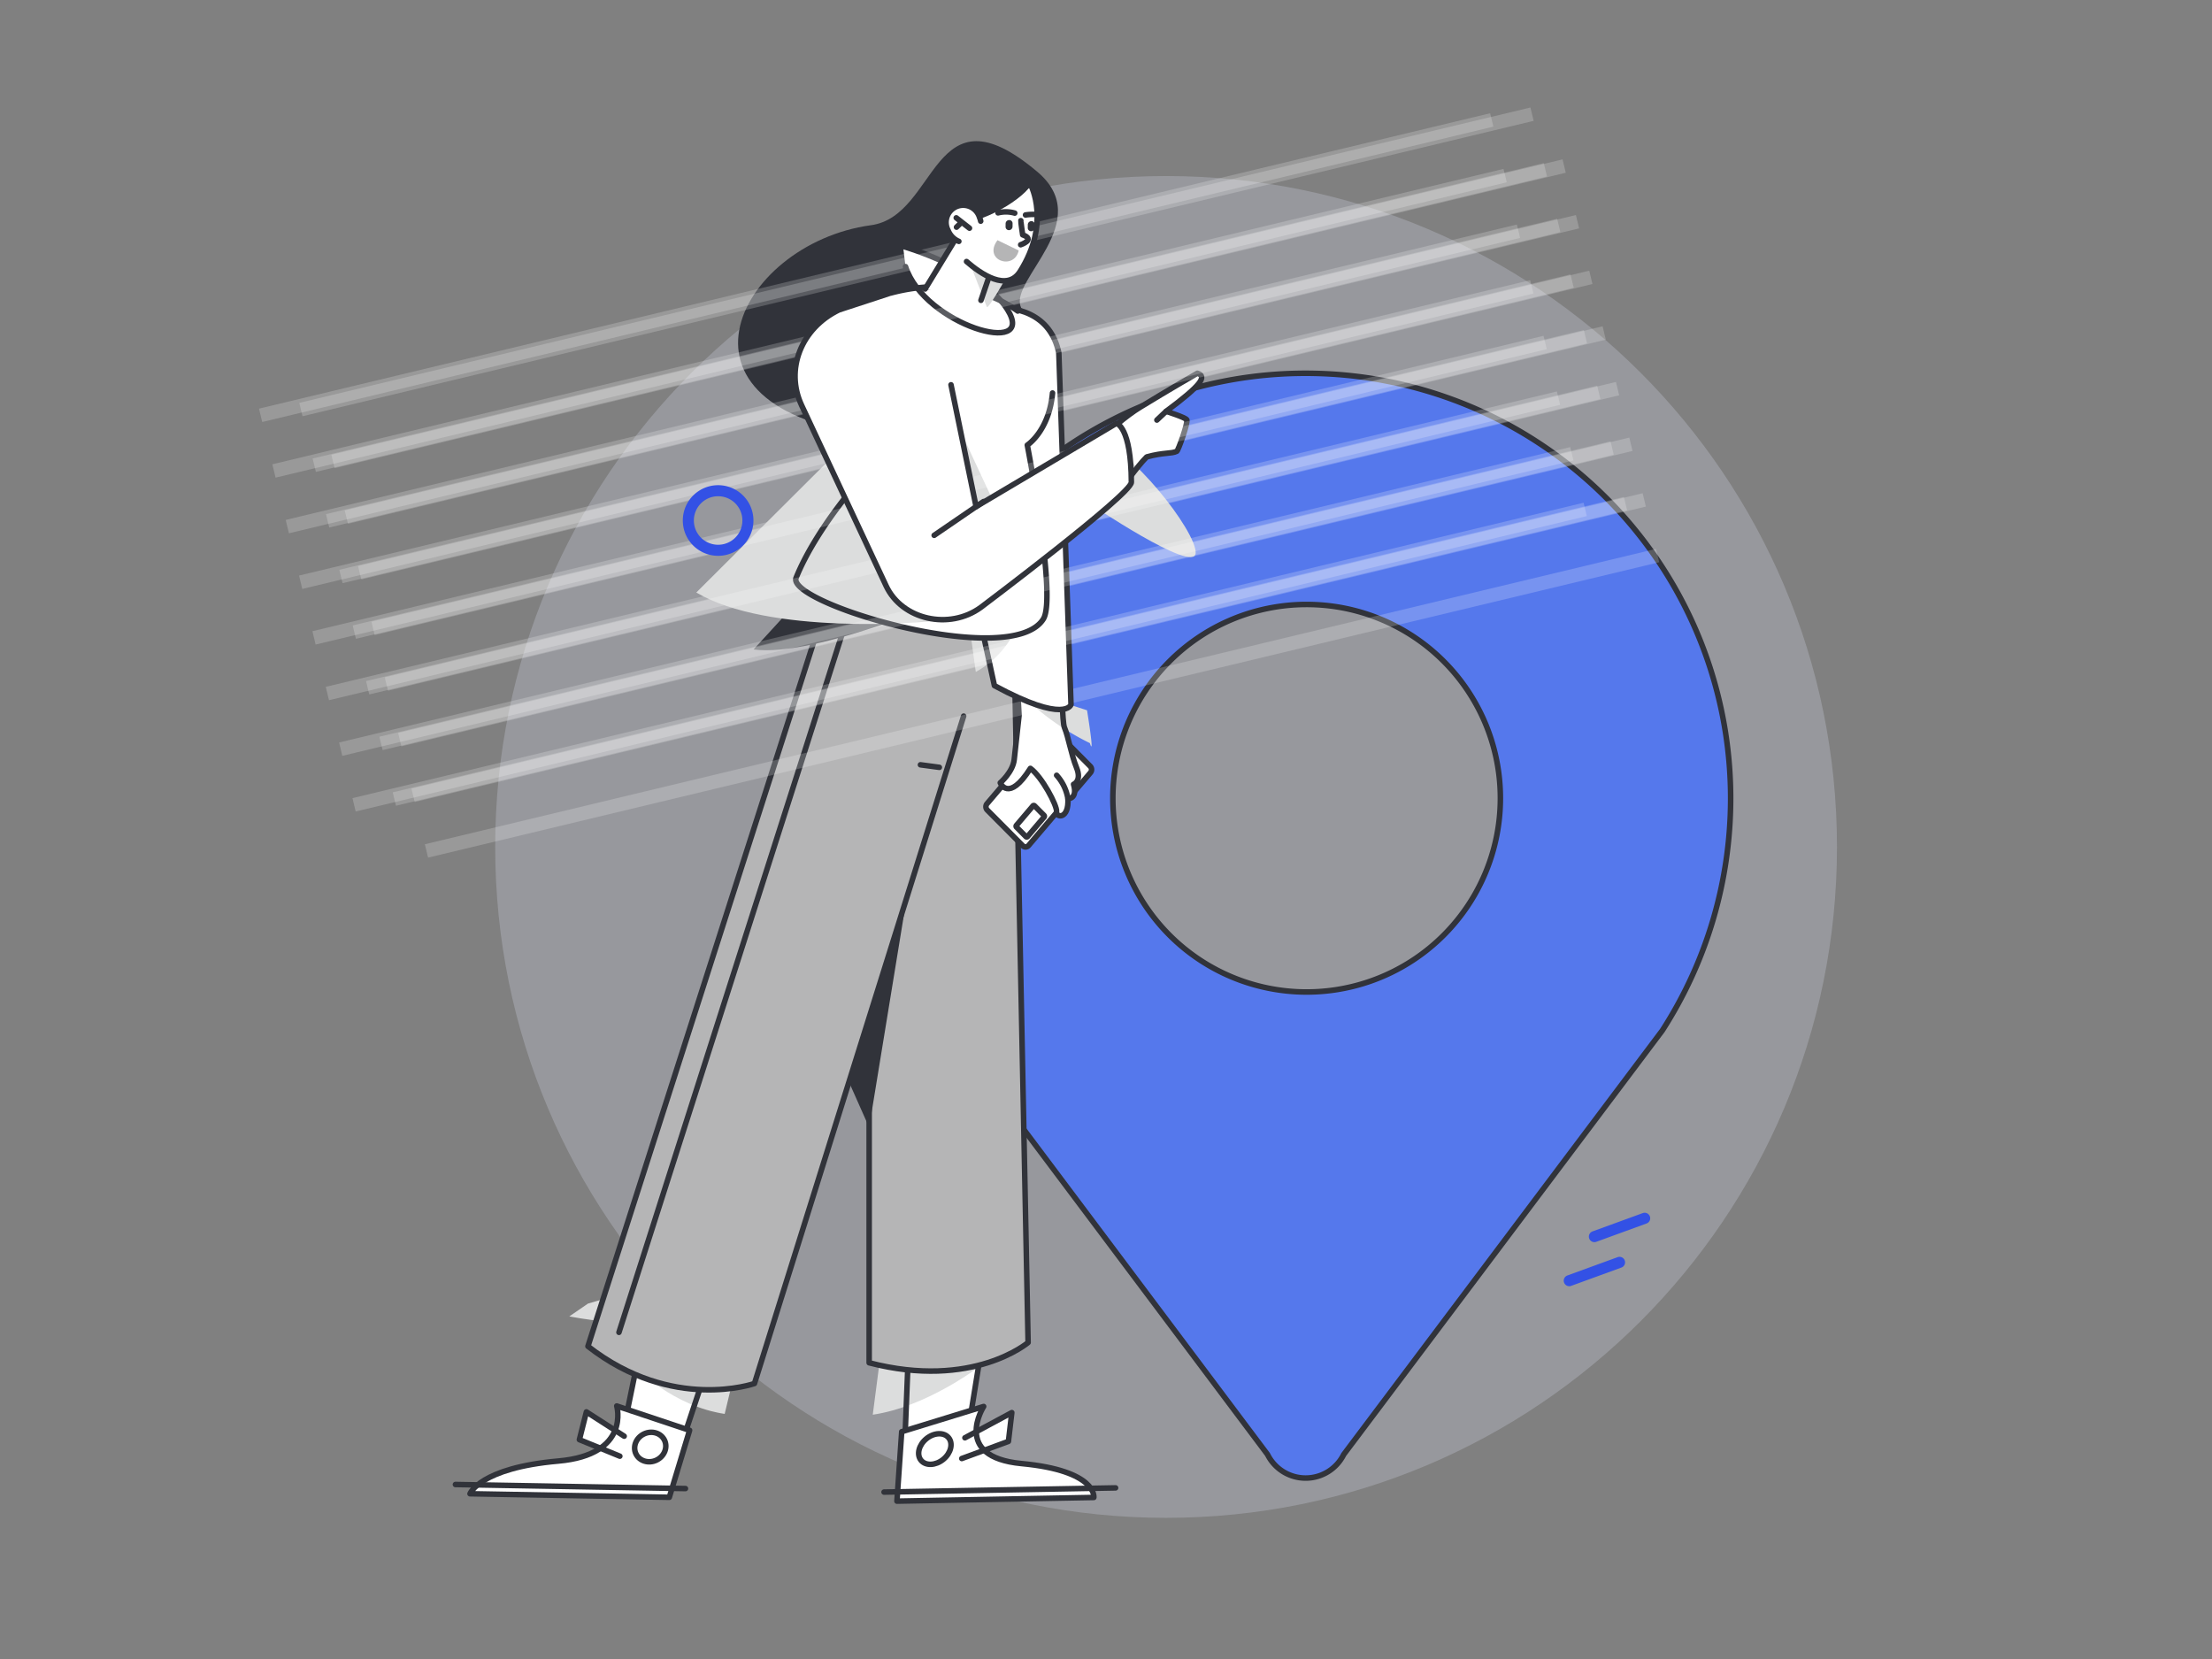
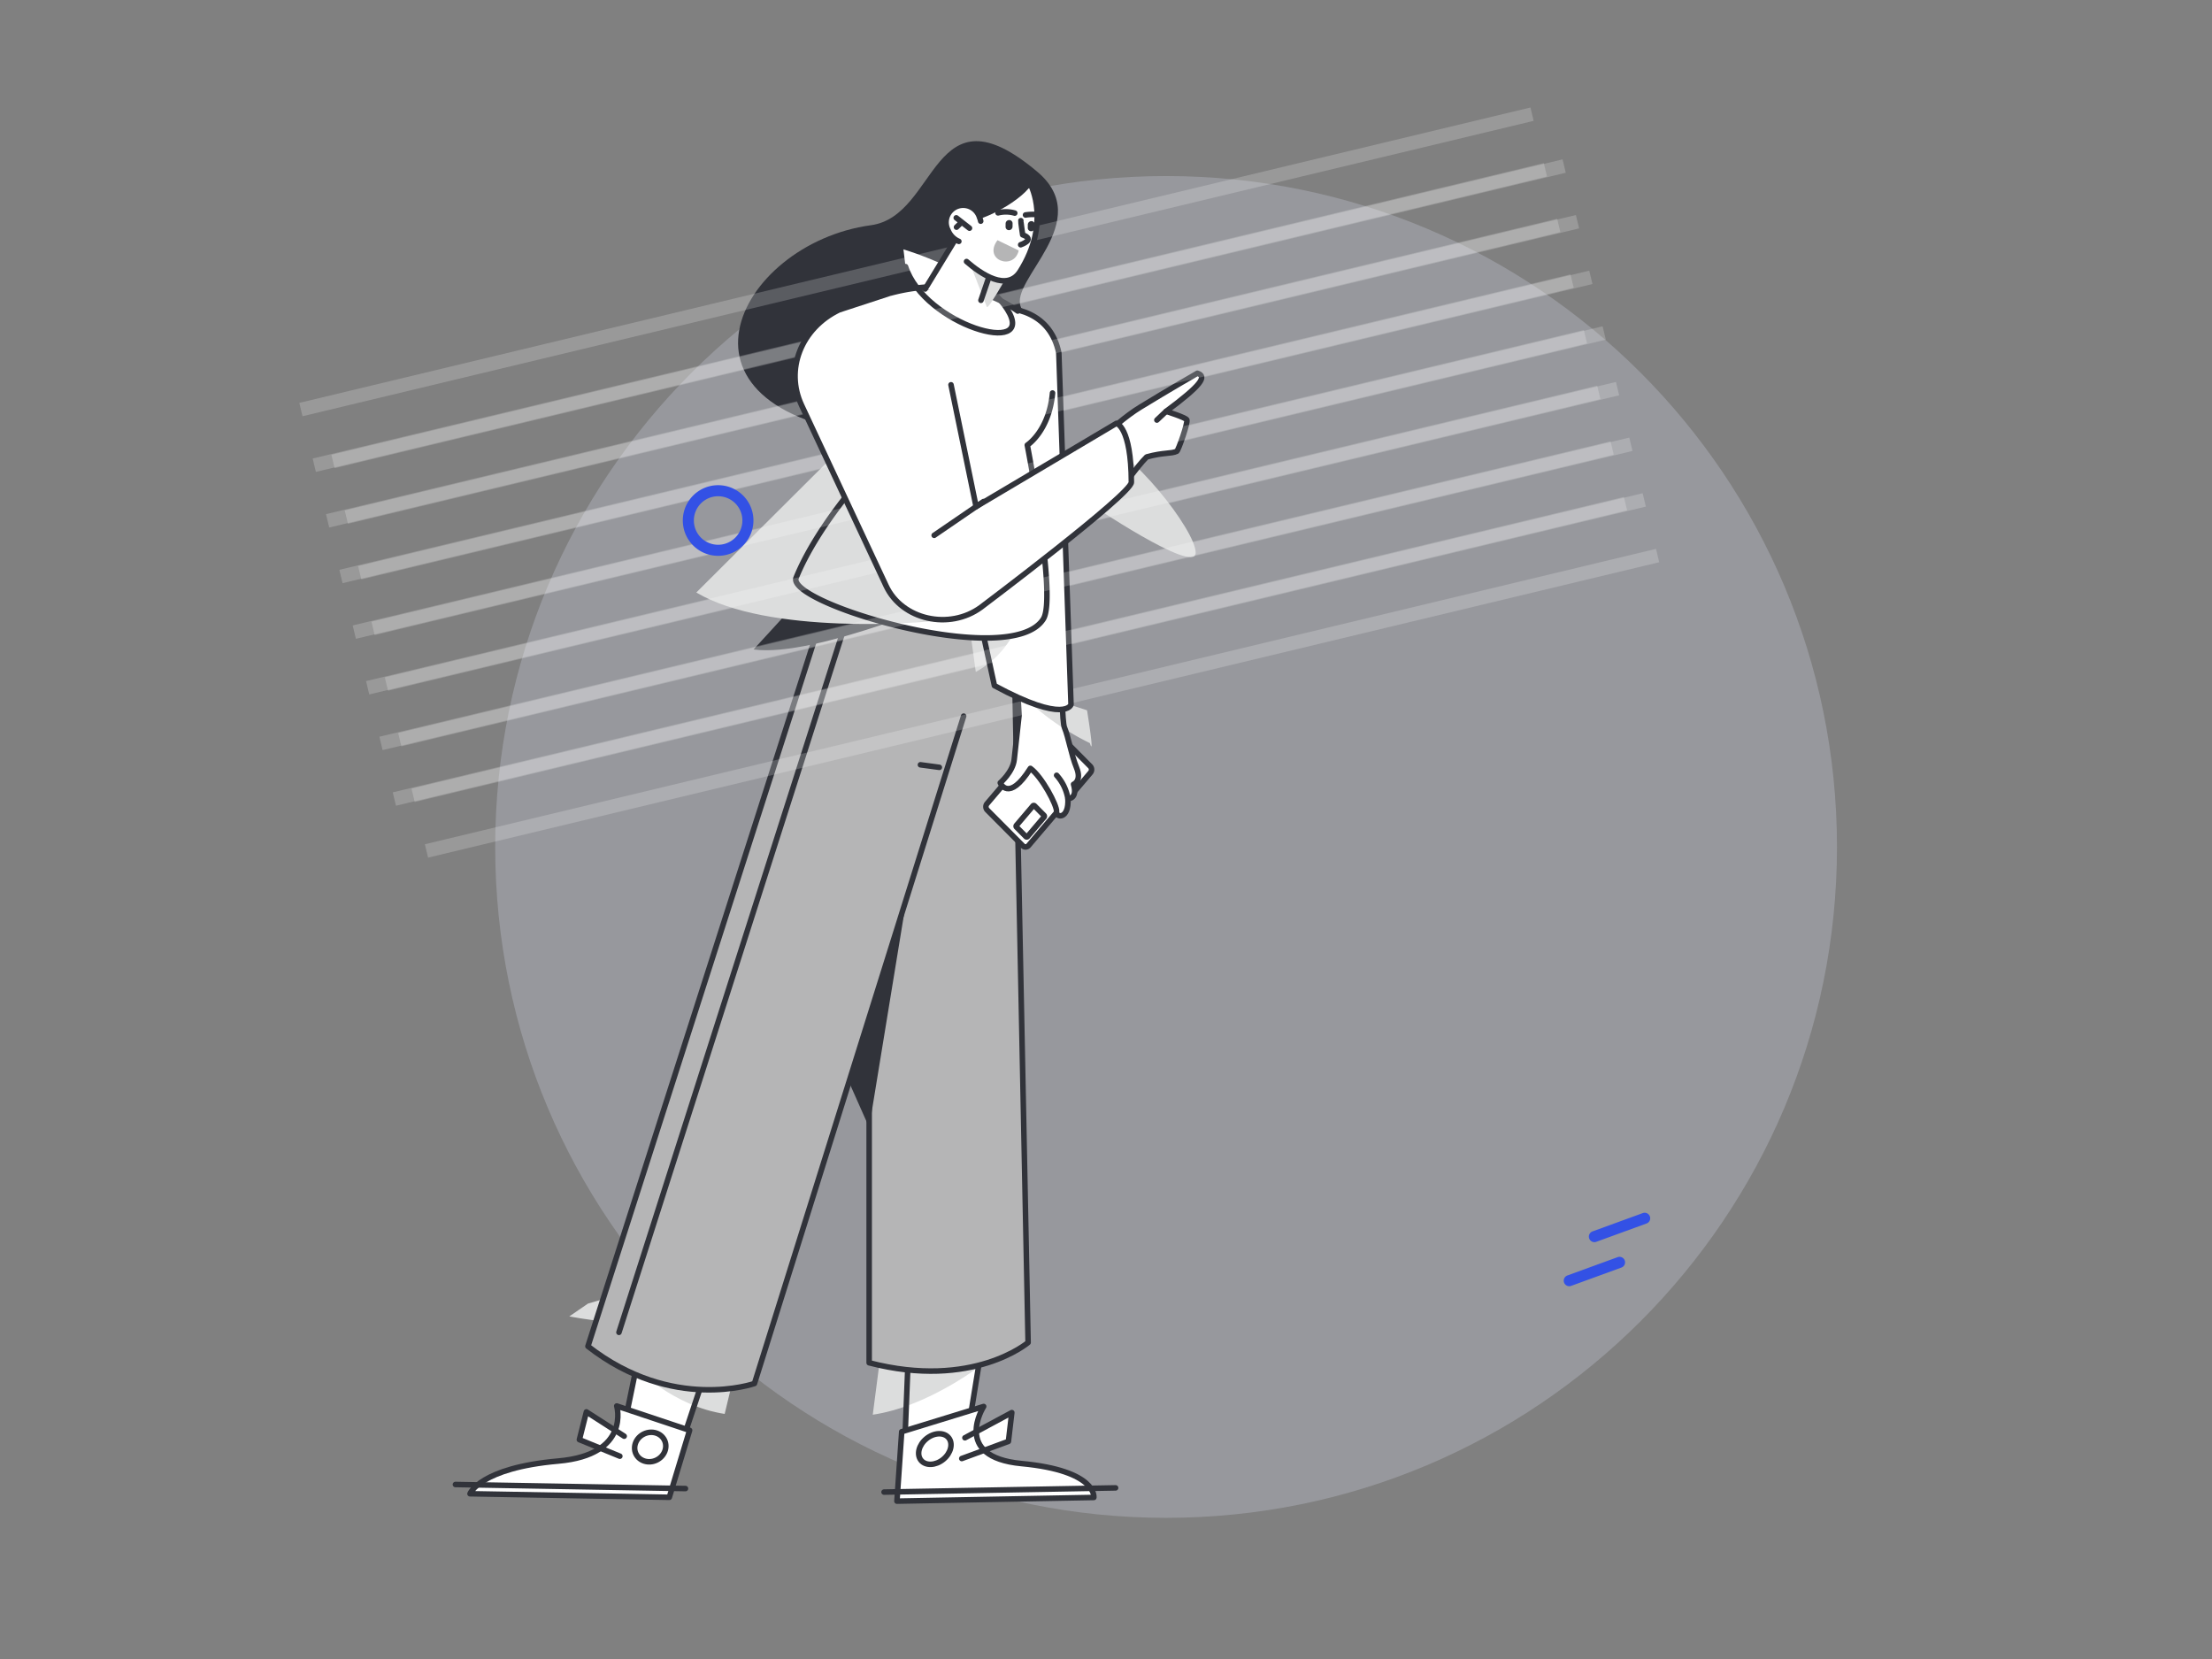
<svg xmlns="http://www.w3.org/2000/svg" viewBox="0 0 400 300" fill="none">
  <rect x="0" y="0" width="400" height="300" fill="#808080" stroke="none" />
  <path opacity=".27" d="M210.866 274.473c67.002 0 121.318-54.316 121.318-121.318S277.868 31.837 210.866 31.837 89.548 86.153 89.548 153.155s54.316 121.318 121.318 121.318Z" fill="#D6DCED" />
-   <path d="M236.091 109.308a35.038 35.038 0 1 1 0 70.075 35.038 35.038 0 0 1 0-70.075Zm76.863 35.052a76.864 76.864 0 0 0-98.768-73.671 76.871 76.871 0 0 0-50.247 47.181 76.874 76.874 0 0 0 7.774 68.486l57.497 76.662a7.7 7.7 0 0 0 10.94 3.112 7.713 7.713 0 0 0 2.838-3.112l57.605-76.662a77.534 77.534 0 0 0 12.361-41.996Z" fill="#5578EC" stroke="#31333A" stroke-linecap="round" stroke-linejoin="round" />
  <path d="m113.069 256.95 10.779 2.339 8.825-26.506-14.906 1.33-4.698 22.837Z" fill="#fff" />
  <path d="M131.046 255.68c-9.193-1.36-16.009-8.292-16.009-8.292l18.323-1.352" fill="#DCDDDD" />
  <path d="m113.069 256.95 10.779 2.339 8.825-26.506-14.906 1.33-4.698 22.837Z" stroke="#31333A" stroke-linecap="round" stroke-linejoin="round" />
  <path d="m121.031 270.758 3.671-12.114-13.175-4.399s2.557 8.807-10.569 9.958c-14.19 1.245-15.968 5.913-15.968 5.913l36.041.642Z" fill="#fff" />
  <path d="m123.952 269.178-41.593-.733" stroke="#31333A" stroke-linecap="round" stroke-linejoin="round" />
  <path d="M118.705 264.04c1.427-.677 2.081-2.287 1.46-3.596-.621-1.309-2.281-1.82-3.709-1.143-1.427.677-2.081 2.287-1.46 3.596.621 1.308 2.281 1.82 3.709 1.143Z" fill="#fff" stroke="#31333A" stroke-linecap="round" stroke-linejoin="round" />
  <path d="m112.873 259.708-6.834-4.394-1.267 5.022 7.314 2.989" fill="#fff" />
  <path d="m112.873 259.708-6.834-4.394-1.267 5.022 7.314 2.989" stroke="#31333A" stroke-linecap="round" stroke-linejoin="round" />
  <path d="m121.031 270.758 3.671-12.114-13.175-4.399s2.557 8.807-10.569 9.958c-14.19 1.245-15.968 5.913-15.968 5.913l36.041.642Z" stroke="#31333A" stroke-linecap="round" stroke-linejoin="round" />
  <path d="m121.616 230.304-4.156 11.473-9.098.997 4.907-12.839 8.347.369Z" fill="#fff" />
  <path d="M102.947 238.051c12.132 2.232 11.957-.091 15.816.129 3.858.219-5.734-4.42-5.734-4.42l-6.711 1.974" fill="#DCDDDD" />
  <path d="m121.616 230.304-4.156 11.473-9.098.997 4.907-12.839 8.347.369Z" stroke="#31333A" stroke-linecap="round" stroke-linejoin="round" />
  <path d="M170.84 231.188v12.031l7.547-1.641.384-10.763-7.931.373Z" fill="#fff" />
  <path d="M167.376 235.906c5.939 2.06 10.246-.009 12.296 1.111 2.049 1.121-.082-5.574-.082-5.574l-6.804 1.288" fill="#DCDDDD" />
  <path d="M170.84 231.188v12.031l7.547-1.641.384-10.763-7.931.373Z" stroke="#31333A" stroke-linecap="round" stroke-linejoin="round" />
  <path d="m175.324 257.139-11.653 2.425 1.095-27.476 14.408 1.378-3.85 23.673Z" fill="#fff" />
  <path d="M157.824 255.824c9.702-1.41 19.112-8.596 19.112-8.596l-17.817-1.402" fill="#DCDDDD" />
  <path d="m175.324 257.139-11.653 2.425 1.095-27.476 14.408 1.378-3.85 23.673Z" stroke="#31333A" stroke-linecap="round" stroke-linejoin="round" />
  <path d="m162.195 271.453.863-12.557 14.821-4.56s-5.854 9.129 6.842 10.323c13.724 1.29 13.082 6.129 13.082 6.129l-35.608.665Z" fill="#fff" />
  <path d="m159.865 269.815 41.867-.759" stroke="#31333A" stroke-linecap="round" stroke-linejoin="round" />
  <path d="M170.573 263.902c1.379-1.126 1.814-2.875.971-3.907-.843-1.033-2.644-.957-4.023.169-1.379 1.126-1.814 2.875-.971 3.907.843 1.033 2.644.957 4.023-.169Z" fill="#fff" stroke="#31333A" stroke-linecap="round" stroke-linejoin="round" />
  <path d="m174.488 259.999 8.479-4.555-.613 5.206-8.433 3.098" fill="#fff" />
  <path d="m174.488 259.999 8.479-4.555-.613 5.206-8.433 3.098" stroke="#31333A" stroke-linecap="round" stroke-linejoin="round" />
  <path d="m162.195 271.453.863-12.557 14.821-4.56s-5.854 9.129 6.842 10.323c13.724 1.29 13.082 6.129 13.082 6.129l-35.608.665Z" stroke="#31333A" stroke-linecap="round" stroke-linejoin="round" />
  <path d="M157.172 246.434c18.769 4.878 28.742-3.66 28.742-3.66l-2.793-139.026-25.949 1.933v140.753Z" fill="#B5B5B6" />
  <path d="m168.248 136.16-11.076 67.72-9.773-21.993 10.423-31.961" fill="#31333A" />
  <path d="M157.172 246.434c18.769 4.878 28.742-3.66 28.742-3.66l-2.793-139.026-25.949 1.933v140.753Z" stroke="#31333A" stroke-linecap="round" stroke-linejoin="round" />
  <path d="m183.305 100.624-31.93 2.291-45.057 140.538c15.298 11.962 30.111 6.73 30.111 6.73l37.826-120.685" fill="#B5B5B6" />
  <path d="m153.574 110.625-41.646 130.307" stroke="#31333A" stroke-linecap="round" stroke-linejoin="round" />
  <path d="M136.273 117.441c11.286 1.558 37.905-10.102 37.905-10.102l-26.127-2.751" fill="#31333A" />
  <path d="m166.444 138.3 3.418.459M183.305 100.624l-31.93 2.291-45.057 140.538c15.298 11.962 30.111 6.73 30.111 6.73l37.826-120.685" stroke="#31333A" stroke-linecap="round" stroke-linejoin="round" />
  <path d="M160.813 78.998c-43.495-3.754-27.769-34.956-3.322-38.271 12.246-1.66 10.924-25.798 30.075-9.677 10.671 8.983-5.049 19.512-2.968 24.455 2.082 4.943 3.122 17.43-10.796 19.771-13.918 2.342-12.989 3.722-12.989 3.722Z" fill="#31333A" />
  <path d="m190.742 132.119 6.401 6.442a.862.862 0 0 1 .056 1.147l-11.209 13.195a.705.705 0 0 1-1.055.028l-6.401-6.441a.863.863 0 0 1-.057-1.147l11.209-13.195a.692.692 0 0 1 .234-.182.71.71 0 0 1 .822.153Z" fill="#fff" stroke="#31333A" stroke-linecap="round" stroke-linejoin="round" />
  <path d="m187.076 145.72 1.712 1.723a.23.23 0 0 1 .015.307l-2.998 3.53a.185.185 0 0 1-.14.067.185.185 0 0 1-.142-.059l-1.713-1.724a.235.235 0 0 1-.066-.15.236.236 0 0 1 .051-.156l2.999-3.53a.185.185 0 0 1 .217-.053c.025.01.047.025.065.045Z" fill="#fff" stroke="#31333A" stroke-linecap="round" stroke-linejoin="round" />
  <path d="m184.927 98.462-2.195 2.855 1.547 28.054s-.627 5.77-.879 8.003c-.252 2.233-2.522 4.181-2.522 4.181s1.486 3.655 5.449-2.61c2.049 1.472 4.86 6.721 4.735 7.837-.126 1.117 2.253 1.415 2.053-2.347 0 0 1.806.068 1.016-2.609 0 0 1.532-.568.541-3.004-.99-2.436-1.424-5.43-2.194-7.285-.769-1.855-.531-27.326-.531-27.326l-7.02-5.75Z" fill="#fff" />
  <path d="M183.744 124.592a46.49 46.49 0 0 0 13.336 9.784c.938 2.934-.51-5.935-.51-5.935l-4.86-1.576" fill="#DCDDDD" />
  <path d="m184.927 98.462-2.195 2.855 1.547 28.054s-.627 5.77-.879 8.003c-.252 2.233-2.522 4.181-2.522 4.181s1.486 3.655 5.449-2.61c2.049 1.472 4.86 6.721 4.735 7.837-.126 1.117 2.253 1.415 2.053-2.347 0 0 1.806.068 1.016-2.609 0 0 1.532-.568.541-3.004-.99-2.436-1.424-5.43-2.194-7.285-.769-1.855-.531-27.326-.531-27.326l-7.02-5.75Z" stroke="#31333A" stroke-linecap="round" stroke-linejoin="round" />
  <path d="M179.824 123.984c12.862 6.964 13.849 3.423 13.849 3.423l-2.203-63.566c-2.901-14.227-25.189-6.701-25.171-2.032l13.525 62.175Z" fill="#fff" />
  <path d="M176.452 121.507a17.012 17.012 0 0 0 8.355-10.961l-9.468 2.808" fill="#DCDDDD" />
  <g opacity=".2" stroke="#fff" stroke-width="2.485" stroke-miterlimit="10">
    <path d="m69.878 123.692 222.63-53.417M72.292 133.754l222.63-53.417M74.706 143.815l222.63-53.417M77.12 153.877l222.63-53.417M60.222 83.446l222.63-53.417M62.636 93.507l222.63-53.416M65.05 103.569l222.63-53.417M67.464 113.63l222.63-53.416" />
  </g>
  <path d="M179.824 123.984c12.862 6.964 13.849 3.423 13.849 3.423l-2.203-63.566c-2.901-14.227-25.189-6.701-25.171-2.032l13.525 62.175Z" stroke="#31333A" stroke-linecap="round" stroke-linejoin="round" />
  <path d="M214.611 75.913c-.264-.441-3.745-1.528-3.745-1.528 6.328-4.702 7.463-6.322 5.655-6.889 0 0-5.199 2.991-10.338 6.138-5.139 3.146-11.836 10.24-14.308 13.756l4.259 6.183s4.502-3.096 5.751-4.215c.784-.702 3.69-4.986 5.478-6.733 3.118-.858 4.422-.531 5.43-1.018.281-.11 2.082-5.254 1.818-5.694Z" fill="#fff" />
  <path d="M198.258 79.595c5.938 1.011 18.084 16.427 17.96 20.401-.123 3.974-19.532-9.158-19.532-9.158l-.854-8.72" fill="#DCDDDD" />
  <path d="M214.611 75.913c-.264-.441-3.745-1.528-3.745-1.528 6.328-4.702 7.463-6.322 5.655-6.889 0 0-5.199 2.991-10.338 6.138-5.139 3.146-11.836 10.24-14.308 13.756l4.259 6.183s4.502-3.096 5.751-4.215c.784-.702 3.69-4.986 5.478-6.733 3.118-.858 4.422-.531 5.43-1.018.281-.11 2.082-5.254 1.818-5.694Z" stroke="#31333A" stroke-linecap="round" stroke-linejoin="round" />
  <path d="M184.041 56.247a22.315 22.315 0 0 0-9.271-3.875c-14.607-2.867-27.239 7.153-27.239 7.153l8.566 26.529s-8.46 9.336-12.138 18.431c-1.853 4.583 38.945 16.816 44.724 7.427 2.439-3.963-2.915-31.423-2.915-31.423s3.948-2.546 4.562-9.42" fill="#fff" />
  <g opacity=".2" stroke="#fff" stroke-width="2.485" stroke-miterlimit="10">
-     <path d="m56.784 115.35 222.63-53.416M59.198 125.412l222.63-53.417M61.612 135.473l222.63-53.416M64.026 145.535l222.63-53.417M47.127 75.104l222.631-53.416M49.541 85.165 272.173 31.75M51.956 95.227l222.63-53.417M54.37 105.289 277 51.872" />
-   </g>
+     </g>
  <path d="M163.747 48.21c3.419 10.587 23.905 16.46 18.418 7.747-4.618-7.333-18.859-11.402-18.859-11.402" fill="#fff" />
  <path d="M163.747 48.21c3.419 10.587 23.905 16.46 18.418 7.747-4.618-7.333-18.859-11.402-18.859-11.402" stroke="#31333A" stroke-linecap="round" stroke-linejoin="round" />
  <path d="M125.915 107.143c12.903 7.692 40.957 5.601 44.753 4.913 3.796-.688-20.965-28.62-20.965-28.62" fill="#DCDDDD" />
-   <path d="m171.543 73.333 10.617 22.781-16.543 6.231" fill="#DCDDDD" />
  <path d="M184.041 56.247a22.315 22.315 0 0 0-9.271-3.875c-14.607-2.867-27.239 7.153-27.239 7.153l8.566 26.529s-8.46 9.336-12.138 18.431c-1.853 4.583 38.945 16.816 44.724 7.427 2.439-3.963-2.915-31.423-2.915-31.423s3.948-2.546 4.562-9.42" stroke="#31333A" stroke-linecap="round" stroke-linejoin="round" />
  <path d="m171.972 69.581 4.536 22.033 25.385-15.063s2.653.582 2.693 10.657c.009 2.15-27.21 22.62-27.21 22.62-5.716 4.18-14.27 2.246-17.134-3.875L144.959 73.3c-3.026-6.467-.097-13.952 6.754-17.262l9.024-2.956" fill="#fff" />
  <g opacity=".2" stroke="#fff" stroke-width="2.485" stroke-miterlimit="10">
    <path d="M64.07 114.308 286.7 60.892M66.484 124.37l222.63-53.417M68.898 134.431l222.63-53.416M71.312 144.492l222.63-53.417M54.414 74.062l222.63-53.416M56.828 84.124l222.63-53.417M59.242 94.185l222.63-53.416M61.656 104.247l222.63-53.417" />
  </g>
  <path d="m171.972 69.581 4.536 22.033 25.385-15.063s2.653.582 2.693 10.657c.009 2.15-27.21 22.62-27.21 22.62-5.716 4.18-14.27 2.246-17.134-3.875L144.959 73.3c-3.026-6.467-.097-13.952 6.754-17.262l9.024-2.956" stroke="#31333A" stroke-linecap="round" stroke-linejoin="round" />
  <path d="m177.387 54.308 3.565-10.387-7.498-1.782-6.172 10.123" fill="#fff" />
  <path d="m174.764 46.01 3.657 9.404c0 1.347 5.31-8.411 5.31-8.411l-8.967-.992Z" fill="#DCDDDD" />
  <path d="m177.387 54.308 3.565-10.387-7.498-1.782-6.172 10.123" stroke="#31333A" stroke-linecap="round" stroke-linejoin="round" />
  <path d="M174.782 47.293c2.633 2.286 7.345 5.506 9.692 1.784 5.539-8.784 1.945-15.555 1.945-15.555h-9.755l-2.743 8.7" fill="#fff" />
  <path d="M174.782 47.293c2.633 2.286 7.345 5.506 9.692 1.784 5.539-8.784 1.945-15.555 1.945-15.555h-9.755l-2.743 8.7" stroke="#31333A" stroke-linecap="round" stroke-linejoin="round" />
  <path d="M171.46 40.415c4.683.78 12.878-3.772 14.959-6.894 0 0-9.886-2.862-11.316-1.56-1.431 1.3-3.643 8.454-3.643 8.454Z" fill="#31333A" />
  <path d="M173.388 43.646a3.58 3.58 0 0 1-1.933-1.969 3.09 3.09 0 0 1 .475-3.605 3.094 3.094 0 0 1 3.576-.658 3.092 3.092 0 0 1 1.63 1.916c.089.214.158.434.206.66" fill="#fff" />
  <path d="M173.388 43.646a3.58 3.58 0 0 1-1.933-1.969 3.09 3.09 0 0 1 .475-3.605 3.094 3.094 0 0 1 3.576-.658 3.092 3.092 0 0 1 1.63 1.916c.089.214.158.434.206.66M168.929 96.801l8.915-6.102" stroke="#31333A" stroke-linecap="round" stroke-linejoin="round" />
  <path d="M184.6 39.901c-.028.108.331 2.566.331 2.566 2.398.849-.36 1.79-.36 1.79" fill="#fff" />
  <path d="M184.6 39.901c-.028.108.331 2.566.331 2.566 2.398.849-.36 1.79-.36 1.79" stroke="#31333A" stroke-linecap="round" stroke-linejoin="round" />
  <path d="M186.477 41.816a.646.646 0 0 0 .637-.631l.007-.591a.6.6 0 0 0-.624-.605.651.651 0 0 0-.638.631l-.006.59a.584.584 0 0 0 .047.237.595.595 0 0 0 .577.368Z" fill="#31333A" />
  <path d="M188.471 38.916a9.504 9.504 0 0 0-3.022-.045l3.022.045Z" fill="#fff" />
  <path d="M188.471 38.916a9.504 9.504 0 0 0-3.022-.045" stroke="#31333A" stroke-linecap="round" stroke-linejoin="round" />
  <path d="M182.463 41.62a.651.651 0 0 0 .638-.632l.006-.59a.584.584 0 0 0-.047-.237.595.595 0 0 0-.577-.368.647.647 0 0 0-.637.63l-.007.592a.6.6 0 0 0 .624.605Z" fill="#31333A" />
  <path d="M183.497 38.536a5.81 5.81 0 0 0-3.022-.044l3.022.044Z" fill="#fff" />
  <path d="M183.497 38.536a5.81 5.81 0 0 0-3.022-.044" stroke="#31333A" stroke-linecap="round" stroke-linejoin="round" />
  <path d="m184.218 45.295-3.84-1.862c-2.703 3.628 2.995 5.571 3.84 1.862Z" fill="#B5B5B6" />
  <path d="m172.92 39.39 2.394 1.871M172.967 41.079l.843-.814M209.2 75.961l1.666-1.576" stroke="#31333A" stroke-linecap="round" stroke-linejoin="round" />
  <path d="M191.073 140.198a8.336 8.336 0 0 1 2.042 4.236l-2.042-4.236Z" fill="#fff" />
  <path d="M191.073 140.198a8.336 8.336 0 0 1 2.042 4.236" stroke="#31333A" stroke-linecap="round" stroke-linejoin="round" />
  <path d="M129.86 99.51a5.387 5.387 0 1 0 0-10.774 5.387 5.387 0 0 0 0 10.774ZM288.319 223.618l9.09-3.313M283.774 231.587l9.09-3.314" stroke="#3351E5" stroke-width="2" stroke-linecap="round" stroke-linejoin="round" />
</svg>